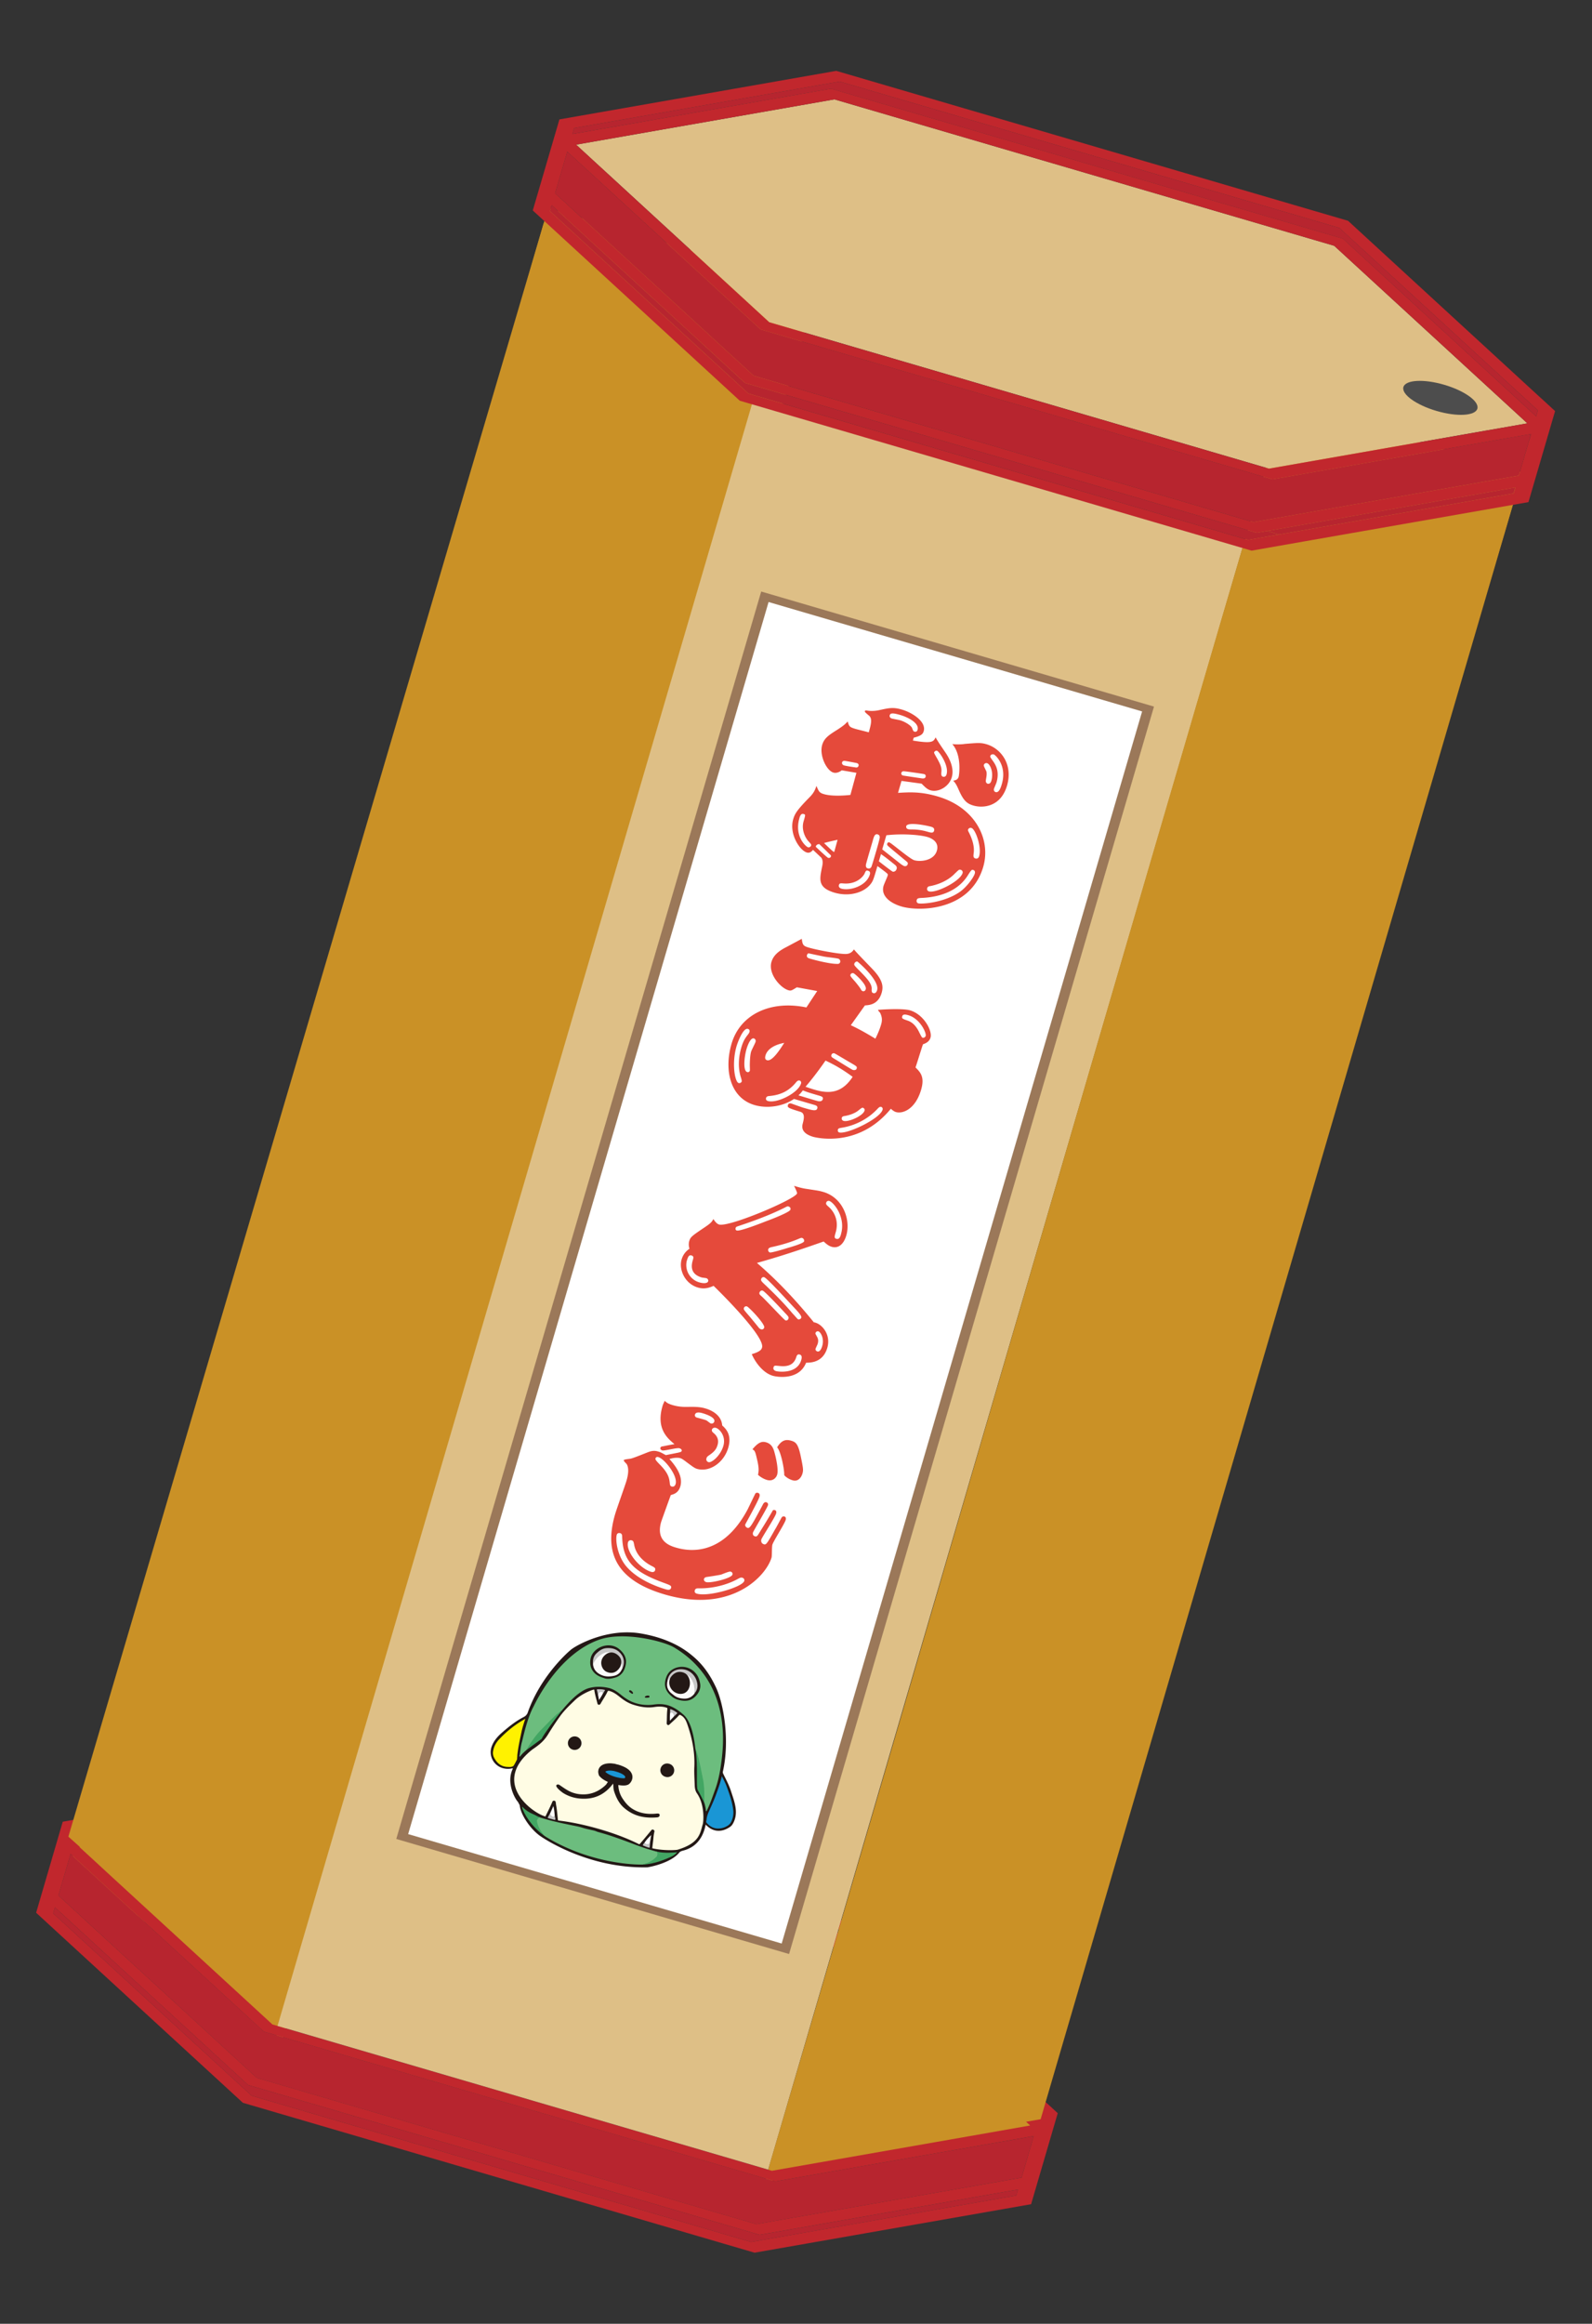
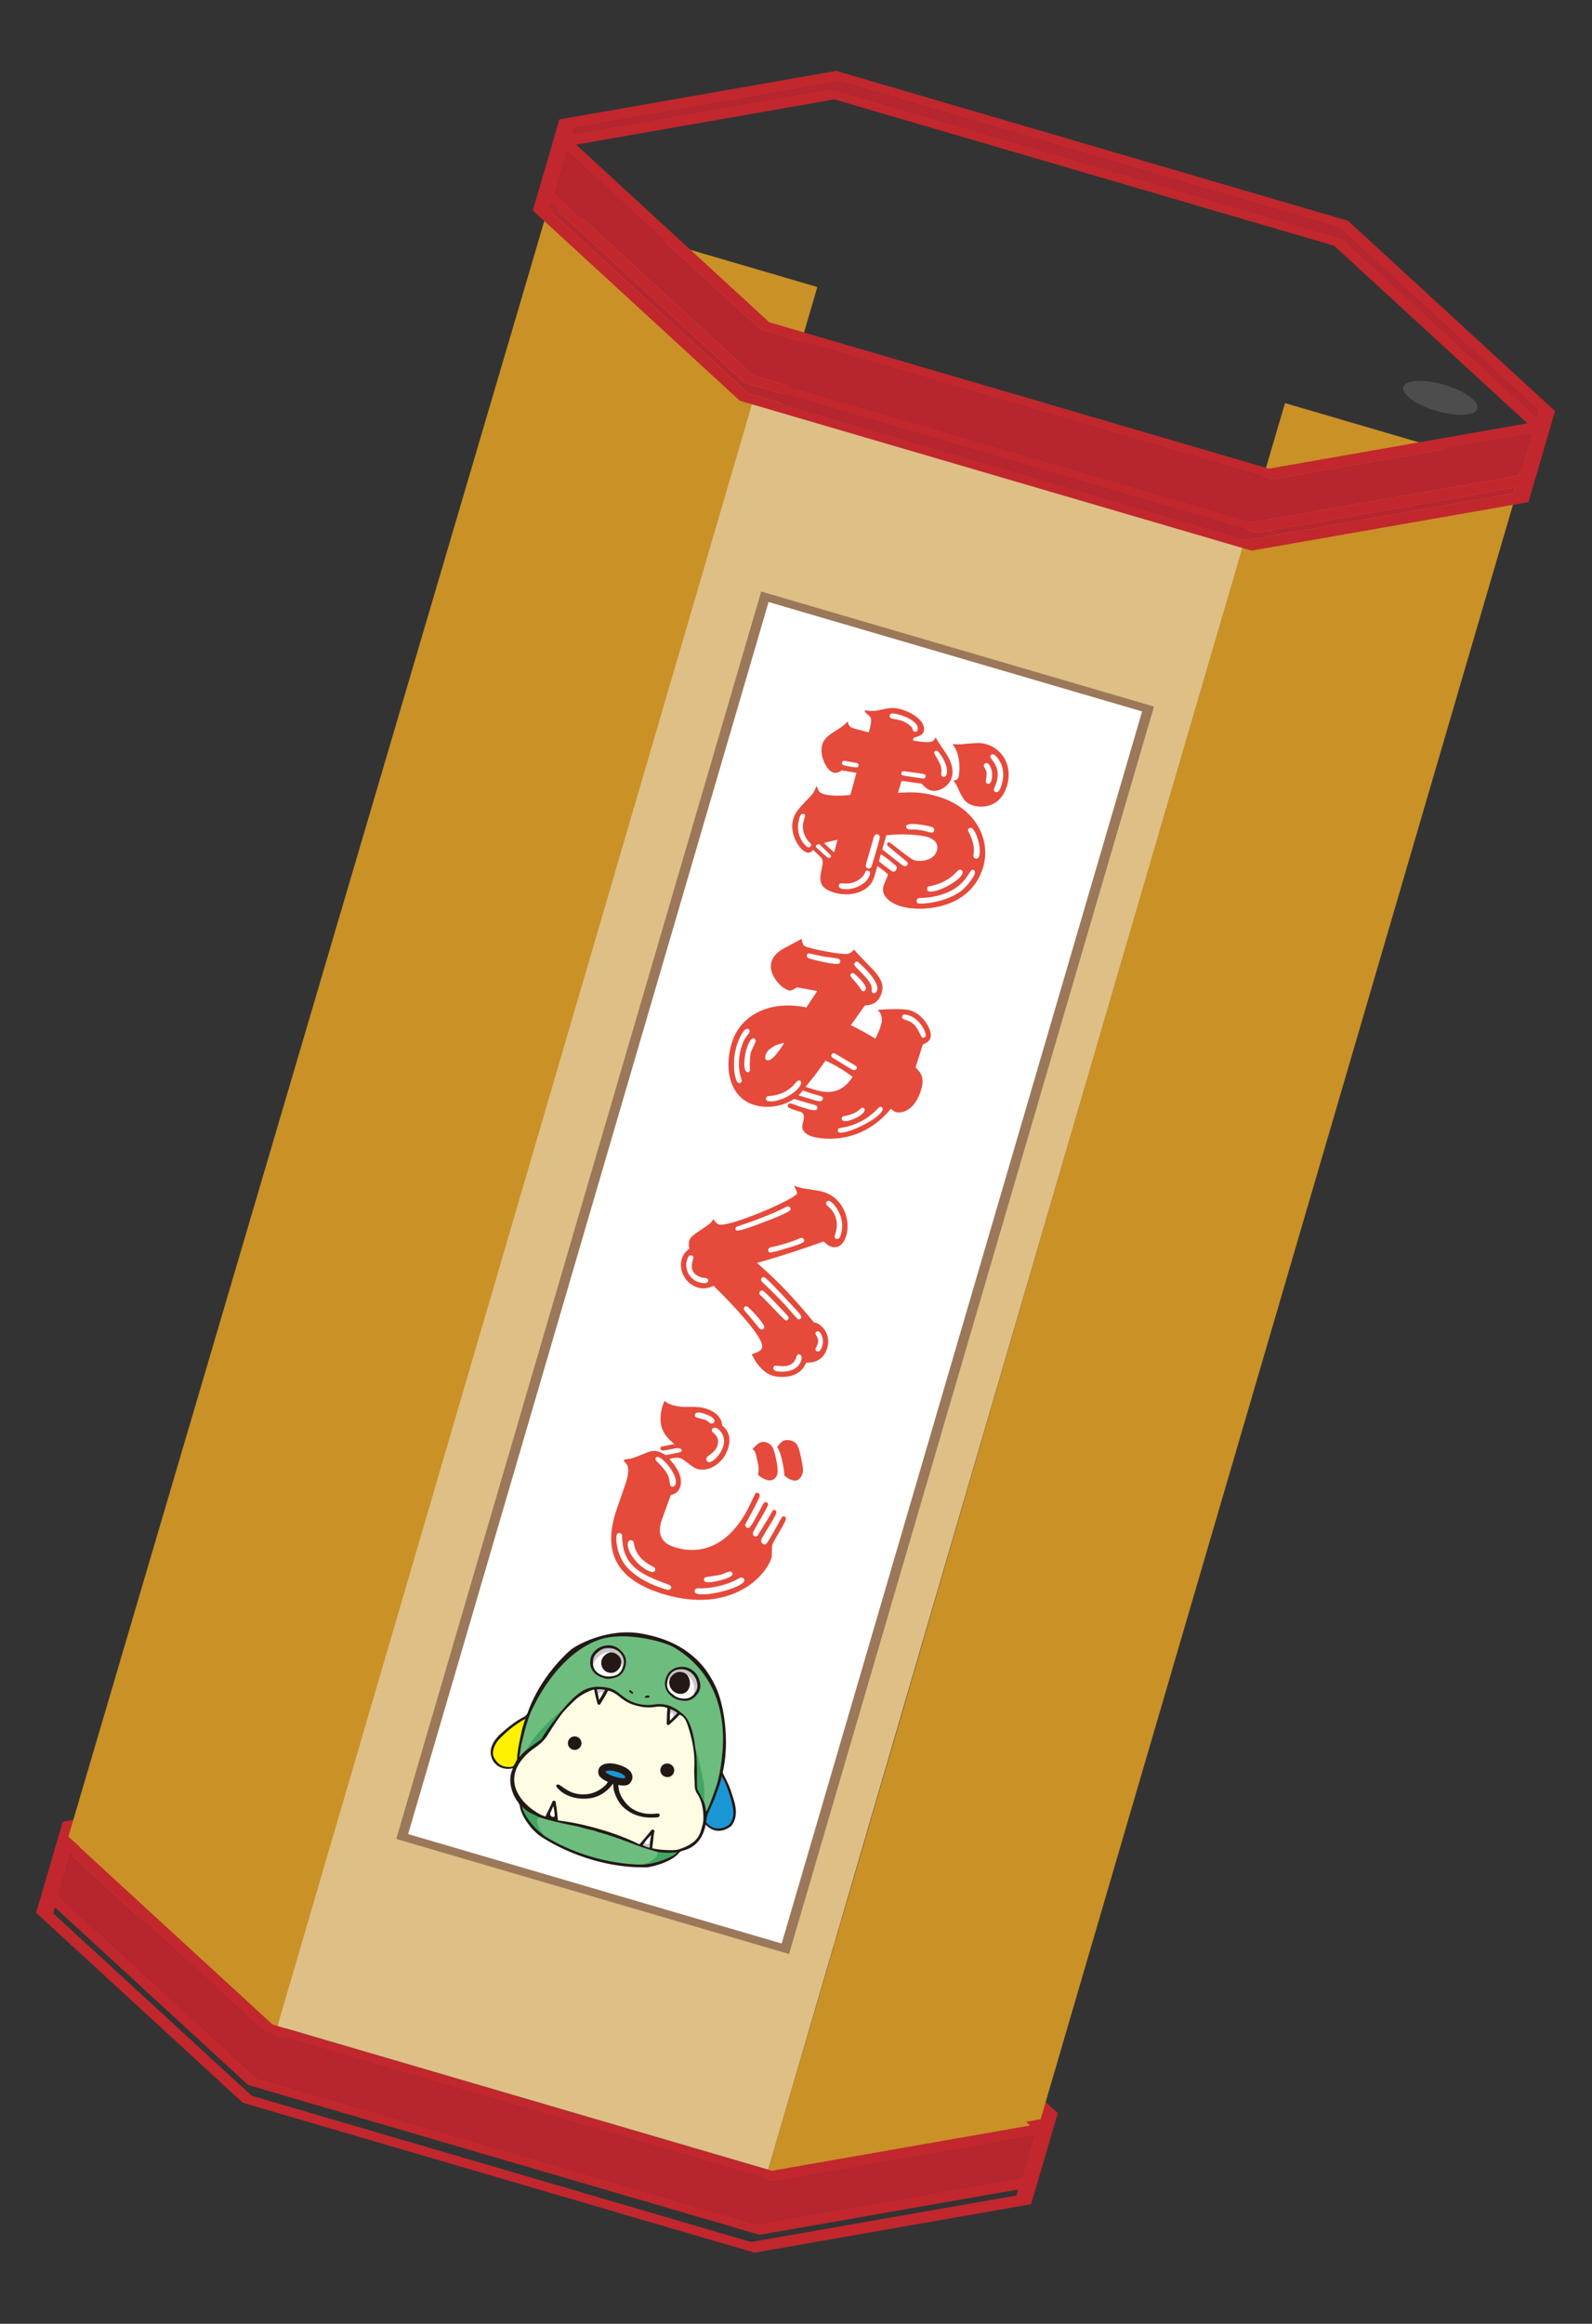
<svg xmlns="http://www.w3.org/2000/svg" fill="none" viewBox="0 0 242 353">
  <rect x="0" y="0" width="242" height="353" fill="#333333" stroke="none" />
  <g clip-path="url(#a)">
    <path fill="#CA9126" d="M156.637 324.197c-13.468 2.413-26.936 4.826-40.41 7.238 26.314-89.238 52.624-178.482 78.938-267.72l35.555 10.409c-24.694 83.356-49.389 166.718-74.089 250.072l.006.001ZM42.922 309.975c-10.113-9.05-21.852-18.576-31.969-27.634L82.637 33.952l35.555 10.409c-25.636 88.378-49.64 177.234-75.276 265.612l.006.002Z" />
-     <path fill="#B7252F" d="m51.482 272.677-38.485 6.743.258-.88 39.51-6.924 74.377 21.773 29.54 27.138-.258.88-28.773-26.433-76.169-22.297ZM117.045 339.213l-1.567.276-77.75-22.761-1.171-1.077-28.204-25.905-.264.904 26.636 24.465 3.521 3.233 75.917 22.224 4.715-.822 35.618-6.241.264-.904-37.715 6.608Z" />
    <path fill="#B7252F" d="m9.137 287.07.264-.904.53-1.807.008-.029.527-1.802.265-.904 2.374 2.183 1.567 1.44 25.434 23.36 77.749 22.76 34.016-5.957 2.097-.367 3.17-.56-.265.904-.527 1.802-.009.029-.529 1.807-.264.904-.255.869-40.334 7.069-75.917-22.224-30.155-27.704.254-.869Z" />
    <path fill="#C1272D" d="m158.713 319.102-29.375-26.982-77.743-22.759-39.289 6.882-2.767.487-4.047 13.825 2.068 1.903 23.505 21.592 5.87 5.39 77.749 22.76 7.85-1.374 31.438-5.508 2.768-.487 4.047-13.824-2.068-1.903-.006-.002Zm-4.217 14.407-35.624 6.239-4.709.824-75.917-22.224-3.521-3.233L8.089 290.65l.264-.904 28.198 25.903 1.172 1.078 77.749 22.76 1.567-.275 37.715-6.608-.264.903.006.002Zm2.377-8.122-1.584 5.411-40.333 7.063-75.916-22.224-30.157-27.698 1.848-6.315 2.374 2.183 1.561 1.438L40.1 308.611l77.749 22.76 34.017-5.962 2.091-.369 3.176-.558-.265.903.006.002ZM12.07 280.567l39.254-6.873 75.917 22.224 29.351 26.956-4.188.737-2.09.369-32.972 5.774-75.928-22.227-24.653-22.643-1.561-1.439-3.13-2.878Zm145.851 41.24-29.375-26.982-77.743-22.758-39.288 6.881.264-.903 40.333-7.064 75.917 22.224 30.157 27.699-.265.903Z" />
    <path fill="#CA9126" d="M42.287 307.409c25.637-88.378 56.32-175.431 81.956-263.81L83.32 31.62 10.394 279l31.873 28.391s.016.011.02.018Z" />
    <path fill="#DEBF86" d="m188.935 83.066-74.582-21.833-72.165 246.514 74.582 21.833 72.165-246.514Z" />
    <path fill="#9B7859" d="m119.946 296.827-59.708-17.479L115.71 89.857l59.707 17.478-55.471 189.492Zm-57.44-18.714 56.196 16.451 54.447-185.994-56.195-16.45-54.448 185.993Z" />
    <path fill="#fff" d="m118.824 295.233-56.781-16.622 54.789-187.16 56.781 16.622-54.789 187.16Z" />
    <path fill="#E54A3B" d="m130.196 117.399-2.245-.385c-.178.15-.726.502-1.264.345-1.072-.314-2.164-2.64-1.706-4.203.302-1.032 1.019-1.505 2.317-2.315 1.011-.654 1.262-.923 1.56-1.247.217.779.292.871 1.234 1.147.223.065 1.652.414 1.968.506.367-1.253.513-1.989.137-2.441-.096-.13-.778-.601-.732-.759.046-.157.111-.138.569-.074a5.19 5.19 0 0 0 1.563-.087c1.535-.336 2.158-.489 3.51-.093 1.668.489 3.716 1.873 3.305 3.278-.109.373-.306.696-1.516.987l-.128.437c2.963.494 3.129.169 3.453-.483.311.566.836 1.334 1.529 2.353 1.407 2.077 1.013 3.424.92 3.739-.394 1.346-1.974 2.315-3.232 1.946-.475-.139-.765-.426-1.345-1.008l-3.055-.419-.532 1.819c1.74-.104 3.443-.214 6.019.54 5.818 1.704 8.135 6.598 6.934 10.703-1.944 6.641-9.645 6.83-12.414 6.019-1.727-.505-3.183-1.609-2.733-3.148.074-.251.561-1.33.626-1.552.065-.221.001-.24-.355-.547a49.59 49.59 0 0 0-1.205-.897c-.596 2.035-.661 2.257-1.047 2.751-1.075 1.35-3.326 1.919-5.463 1.294-2.575-.754-2.283-1.992-1.936-3.764.118-.51.227-1.123-.09-1.558-.105-.1-.831-.788-1.255-1.184-.159.194-.464.542-.938.403-1.071-.314-2.731-2.806-2.071-5.063.248-.845.58-1.394 2.526-3.375.539-.558.752-.938 1.007-1.68.34.815.414 1.039 1.134 1.25 1.288.377 3.355.197 4.026.121l.917-3.371.008.015Zm-8.675 6.88c-.807 2.757.982 4.332 1.298 4.424.158.047.381-.021.484-.263.046-.157-.058-.258-.346-.576-.627-.658-1.153-1.901-.805-3.091.294-1.003.302-1.032.021-1.114-.345-.101-.512.122-.659.624l.007-.004Zm4.348 6.033c.188.054.381-.022.438-.214.036-.123.017-.166-.283-.425a82.551 82.551 0 0 0-1.487-1.454c-.25.028-.475.101-.53.421.216.196 1.712 1.621 1.87 1.667l-.008.005Zm2.439-14.042c.252.074 1.099.22 1.688.292.158.046.429.055.511-.225.073-.25-.096-.369-.283-.424-.094-.027-1.714-.331-1.846-.338-.102.002-.308.011-.373.233-.027.093-.036.363.309.464l-.006-.002Zm-1.565 13.139c.065.019.084-.045.092-.074.046-.158.457-1.671.485-1.764-.69.14-1.387.309-2.056.487.235.24 1.357 1.315 1.479 1.351Zm4.66 3.339c-.288.53-1.287 1.598-3.159 1.456-.466-.036-.633-.053-.716.233-.092.315.161.49.354.547 1.288.377 3.828-.374 4.35-2.158.027-.093.128-.437-.282-.557-.281-.082-.343.001-.549.485l.002-.006Zm4.176-23.598c.187.055 1.063.21 1.221.256.913.268 1.755.887 1.84 1.184.159.389.196.501.354.547.223.065.411-.012.484-.263.321-1.096-1.669-1.983-2.582-2.25-1.101-.322-1.538-.349-1.649.03-.073.251.113.438.33.502l.002-.006Zm-2.903 18.533c-.677 2.315-1.009 3.446-1.053 3.705-.017.299.068.463.291.528.316.093.474-.101.548-.244.103-.242.516-1.653.625-2.026.109-.374.642-2.193.642-2.433.009-.27-.122-.409-.309-.464-.439-.129-.567.309-.751.938l.007-.004Zm4.601-9.876c.123.036 2.647.401 2.878.437.393.046.504-.093.548-.245.045-.151-.001-.342-.224-.407-.158-.046-2.647-.401-2.946-.419-.167-.018-.429-.056-.511.224-.065.221.066.361.253.416l.002-.006Zm-3.18 11.21 2.886 2.276c.115.065.339.232.468.269.187.055.446-.002.529-.288.065-.221.009-.269-.459-.647-.438-.369-2.449-2.008-2.599-2.191-.075-.092-.087-.159-.05-.287.055-.187.197-.215.325-.177.316.092 3.094 2.501 3.785 2.703.913.267 2.98.088 3.429-1.446.386-1.318-.774-1.891-1.436-2.085-.977-.286-3.552-.565-6.24-.263l-.623 2.128-.015.008Zm-.502 1.822c.281.215 1.945 1.519 2.103 1.565.188.055.494-.058.595-.402.082-.28-.004-.444-.367-.721-1.382-1.12-1.615-1.258-2.01-1.538l-.321 1.096Zm4.437-4.886c.123.036.26.045.501.046a8.23 8.23 0 0 1 2.425.336c.533.156.913.267 1.033-.141.073-.251-.031-.484-.405-.593-.568-.166-3.618-.819-3.828-.102a.37.37 0 0 0 .274.454Zm4.523-10.545c.336.611.638 1.206.539 1.892-.017.299-.042.602.244.686.158.046.437.027.548-.352.403-1.376-1.16-3.505-1.441-3.587-.187-.055-.4.085-.446.242-.027.094.039.214.564 1.115l-.008.004Zm4.012-2.396c2.097-.171 2.522-.211 3.4.046 2.172.636 4.056 3.055 3.111 6.285-.946 3.23-3.642 3.454-5.117 3.022-.978-.286-1.493-.741-2.192-2.306-.329-.743-.432-.975-.864-1.475.287-.049.679-.105.817-.578.092-.314.496-3.323-.965-4.973.894.091 1.667.013 1.815-.013l-.005-.008Zm-.677 22.483c1.03-.718 2.103-2.169 2.288-2.799.073-.251.005-.473-.247-.547-.187-.055-.252-.074-.826.847-1.73 2.76-5.024 3.289-6.765 3.394-.828.03-.911.075-.993.355-.065.221.049.419.236.474.474.139 3.874-.056 6.307-1.724Zm-.898-2.643c-1.429 1.386-3.438 1.716-3.549 1.747-.25.028-.429.076-.502.327-.093.315.171.456.265.483 1.071.314 4.751-1.534 5.118-2.787.065-.222-.067-.463-.365-.512-.195-.026-.258.057-.965.736l-.002.006Zm4.554-16.619c-.046.157.396.863.414 1.039.049.419.003.577-.105 1.292-.028.334.172.456.265.483.123.036.429.056.576-.446.375-1.282-.18-2.534-.654-2.672-.158-.047-.411.012-.494.298l-.002.006Zm-2.387 9.803c-.036.122.029.249.162.49.837 1.676.747 2.701.678 3.155-.028.334-.081.622.265.723.316.093.504-.093.577-.343.413-1.411-.57-4.111-1.167-4.286-.252-.073-.464.067-.519.253l.004.008Zm3.376-11.185c-.036.123.01.206.444.808.309.463 1.01 1.454.498 3.203-.046.157-.341.818-.378.946-.082.28.067.463.255.518.532.156.826-.847.935-1.22.843-2.88-1.053-4.455-1.206-4.499-.222-.065-.475-.006-.548.244ZM124.242 150.547l-3.113-.569c-.79.484-.882.559-1.292.439-1.223-.359-3.093-2.501-2.569-4.291.339-1.16 1.342-1.785 2.307-2.281l2.305-1.231c.119.985.258 1.095 1.107 1.344 1.258.368 4.818 1.037 5.695.951.558-.039.881-.318 1.124-.69.448.575 2.687 2.825 3.125 3.327 1.331 1.51 1.335 2.429 1.088 3.275-.523 1.784-1.874 1.863-2.542 1.908l-2.146 3.011c.634.287 1.828.877 3.736 2.044.579-1.154.799-1.906.864-2.127.147-.502.23-1.022-.129-1.773-.046-.083-.357-.408-.338-.472.008-.029 3.668-.287 4.862.062 2.108.617 3.424 3.11 3.122 4.142-.201.688-.806.885-1.151 1.024-.168.464-.981 3.113-1.13 3.512.74.729 1.423 1.436.854 3.377-.88 3.009-2.822 3.694-3.829 3.399-.281-.082-.532-.289-.776-.499-5 6.119-11.639 4.309-11.797 4.263-1.979-.58-1.702-1.657-1.565-2.123.109-.481.384-1.42-.363-1.67-1.97-.608-2.024-.662-1.905-1.07.065-.222.315-.25.467-.206.123.036 1.512.544 1.799.628 1.382.405 2.043.598 2.181.126.093-.315-.113-.438-.423-.529l-3.114-.912c-1.708 1.165-4.09 1.487-6.004.927-3.647-1.068-4.68-5.244-3.487-9.32 1.283-4.384 5.837-6.653 11.374-5.507l1.656-2.509.007.02Zm-11.705 12.824c-.324-1.216-.3-2.709.149-4.242.312-1.067.646-1.514 1.081-2.064.056-.085.119-.168.165-.325.036-.123.036-.363-.245-.445-.726-.213-1.566 2.092-1.721 2.623-.761 2.6-.262 5.431.306 5.597.223.065.429-.077.476-.235.046-.157-.182-.768-.211-.909Zm1.451-.766c.019-.064-.013-.649-.011-.788.006-.846.074-1.643.194-2.051.073-.251.616-1.282.681-1.503.055-.187-.003-.444-.255-.518-.532-.156-.991 1.172-1.119 1.609-.313 1.067-.59 3.296.101 3.499.222.065.362-.065.416-.252l-.007.004Zm2.382-2.297c-.092.315-.118.643.227.744.784.23 1.977-1.63 2.614-2.634-1.695.32-2.602 1.074-2.841 1.89Zm11.053-14.678c-.317-.093-1.771-.247-2.061-.3-.289-.053-2.414-.504-2.443-.512-.102.001-.204.111-.25.268-.109.373.265.483.459.54 1.036.303 3.077.799 4.101.795.167.017.41-.013.484-.263a.431.431 0 0 0-.29-.528Zm-5.65 18.951c.046-.158-.022-.38-.215-.437-.252-.074-.448.141-.559.28-1.167 1.424-2.506 1.918-3.984 2.062-.279.019-.494.058-.567.308-.074.251.086.399.274.454 1.381.404 4.615-1.2 5.045-2.669l.006.002Zm2.563 2.687c.289.053.633.052.735-.298.103-.35-.151-.417-.877-.63-1.258-.368-1.352-.396-2.153-.7a5.362 5.362 0 0 1-.665.755c.977.286 2.695.821 2.956.865l.004.008Zm5.275-3.691c-1.01-.739-2.291-1.62-4.127-2.468-1.257 1.841-2.582 3.46-3.038 3.972 2.417.841 5.049 1.751 7.165-1.504Zm1.994-13.324c.201-.688-1.669-2.356-1.856-2.41-.187-.055-.41.012-.475.234-.055.186.049.287.693 1.019.205.231.654.806.816 1.056.157.286.199.362.392.418.064.019.335.029.435-.315l-.005-.002Zm-1.738-3.876c-.065.221.041.316.487.788 1.348 1.344 2.154 2.194 2.156 3.011-.025.436-.007.612.245.686.316.093.502-.195.575-.446.43-1.469-2.934-4.327-2.993-4.345-.187-.054-.41.121-.464.307l-.006-.001Zm.352 15.947c.092-.315-.001-.342-.906-.879-.297-.157-2.353-1.404-2.482-1.442a.364.364 0 0 0-.446.243c-.082.28.031.351.617.693.438.262 2.455 1.536 2.642 1.59.187.055.502.046.575-.205Zm3.724 5.819c-.187-.055-.327.075-.467.205-1.564 1.72-3.648 2.673-5.546 2.966-.429.077-.503.093-.567.309-.054.187.066.361.189.397 1.165.341 6.202-2.059 6.606-3.44a.334.334 0 0 0-.215-.437Zm-2.528.583c.073-.251-.087-.399-.245-.445-.158-.046-.306.113-.75.457-.614.467-1.467.691-1.897.768-.287.049-.493.058-.567.309-.054.187.058.39.274.454.755.221 2.958-.768 3.186-1.549l-.001.006Zm9.298-11.356c.138-.473-.868-2.635-2.63-3.151-.475-.138-.839-.175-.939.169-.093.315.057.39.804.64.84.278 1.392.952 1.815 1.854.087.159.337.713.46.749a.395.395 0 0 0 .484-.263l.006.002ZM123.971 200.926c1.036.303 2.363 1.85 1.786 3.821-.459 1.568-1.591 2.288-3.221 2.254-1.059 2.684-4.36 2.192-5.056 1.989-1.669-.489-2.824-2.359-3.201-3.286 1.385-.411 1.486-.755 1.559-1.006.476-1.627-6.242-8.29-7.363-9.365-.623.26-1.357.552-2.393.249-1.979-.58-2.921-2.723-2.47-4.262a2.882 2.882 0 0 1 1.194-1.626c-.19-.631-.061-1.074-.044-1.133.193-.659.362-.78 2.366-2.131.982-.662 1.057-.81 1.318-1.247.208.333.506.724.852.826 1.539.45 11.605-3.845 11.861-4.719.046-.158-.321-.879-.451-1.152.41.12 1.121.36 1.947.469 1.501.237 1.771.246 2.497.459 3.05.893 4.175 4.279 3.495 6.6-.43 1.469-1.303 1.999-2.216 1.731-.474-.138-.773-.397-1.233-.804-3.579 1.263-6.639 2.273-10.136 3.256 2.076 1.766 5.123 4.664 8.656 9.028.073-.01.132.007.261.045l-.008.004Zm-19.555-9.466a2.736 2.736 0 0 0 1.953 3.357c.316.093 1.157.238 1.285-.199.065-.222-.151-.418-.274-.454-.093-.027-.624-.082-.718-.109-1.949-.571-1.5-2.104-1.334-2.67.081-.279.165-.565-.21-.675-.345-.101-.512.122-.695.746l-.007.004Zm7.608-4.539c.474.138 3.666-1.105 4.4-1.396 1.031-.376 3.616-1.391 3.726-1.765.082-.279-.114-.438-.266-.482-.152-.045-.187-.055-.595.167-2.564 1.288-5.365 2.24-7.149 2.839-.112.036-.268.092-.314.249-.027.094-.063.324.189.398l.009-.01Zm4.148 14.748c.155-.531-2.325-3.131-2.641-3.223a.364.364 0 0 0-.455.272c-.054.187.021.278.685 1.049.261.279 1.563 1.888 1.659 2.017.064.019.139.111.262.147.316.092.448-.141.484-.264l.006.002Zm.849-11.412c.252.074 2.354-.571 2.802-.712.893-.251 2.324-.712 2.398-.962a.43.43 0 0 0-.291-.528c-.122-.036-.166-.018-.512.122-.427.178-1.794.766-4.202 1.283-.223.067-.38.129-.435.315a.391.391 0 0 0 .236.475l.004.007Zm3.801 8.488c-.812-.852-4.214-4.602-4.659-4.732-.158-.046-.381.021-.454.272-.074.251.001.342.807 1.085 1.516 1.463 2.628 2.573 3.996 4.195.085.057.712.823.812.852.222.065.439-.112.484-.263.082-.28-.6-.993-.986-1.409Zm-.969 1.552c.065-.222.017-.299-.583-.918-.467-.51-3.014-3.231-3.33-3.323-.252-.074-.439.112-.494.298-.065.222.095.37.29.528.626.557 3.473 3.638 3.666 3.694.194.057.392-.056.455-.272l-.004-.007Zm1.939 6.315c.082-.28.182-.732-.227-.852-.317-.092-.448.142-.503.328-.357 1.219-1.248 1.572-2.63 1.408-.662-.061-.762-.09-.854.225-.092.314.161.49.384.555.375.11 3.207.464 3.83-1.664Zm6.047-19.138c.762-2.601-1.14-4.854-1.766-5.037-.188-.055-.411.013-.484.263-.074.251.095.37.365.62.794.675 1.613 2.067 1.08 3.886-.182.624-.256.875.09.976.439.129.593-.269.721-.707l-.006-.001Zm-3.729 15.43c.254.416.338.713.183 1.243-.036.123-.276.597-.314.725-.073.251.16.389.253.416.474.139.703-.642.759-.835.34-1.16-.269-2.117-.58-2.208a.359.359 0 0 0-.446.243c-.036.122.019.176.151.418l-.006-.002ZM103.218 220.627c.215-.038.371-.094.408-.222.038-.128-.041-.316-.357-.408-.374-.11-2.272.423-2.588.331-.187-.055-.347-.203-.293-.39.055-.186.197-.215.446-.243a33.706 33.706 0 0 1 1.696-.32c-1.018-.842-2.835-2.324-1.826-5.77.109-.373.239-.575.341-.818.235.24.486.447 1.177.649 1.071.313 1.827.294 2.787.271 1.265-.003 1.777.115 2.216.244.346.101 2.424.709 2.555 2.584.569.508 1.496 1.425.919 3.396-.661 2.256-2.842 3.757-4.762 3.195-.374-.11-.848-.489-1.382-.879-.868-.66-.962-.687-1.149-.742-.568-.166-1.451.05-1.641.134 1.03 1.15 2.091 2.65 1.65 4.154-.285.974-.962 1.181-1.445 1.312-.13.335-1.426 3.938-1.462 4.06-.816 2.787 1.069 3.579 2.199 3.91 1.475.432 6.919 1.785 10.951-5.802.174-.354.96-1.998 1.125-2.323.094-.213.305-.215.428-.179.345.101.273.454.236.582-.212.723-2.132 4.136-2.151 4.2-.074.251.103.474.354.547.281.083.557-.381 1.021-1.163.213-.381 1.173-2.138 1.348-2.498.119-.168.259-.298.475-.235.188.055.31.224.245.445-.128.438-2.207 3.912-2.27 4.128-.063.216-.044.5.272.592.316.093.372.008.909-.892a82.482 82.482 0 0 0 1.728-2.862c.094-.213.186-.287.408-.222.281.082.234.372.188.529-.174.595-2.152 3.618-2.244 3.933-.019.064-.136.574.402.732.345.101.483-.131 1.685-2.261.176-.252.878-1.61 1.007-1.813.119-.168.261-.196.419-.149.252.073.234.372.197.5-.193.659-1.866 3.227-2.032 3.792-.092.315-.049 1.689-.123 1.939-.834 2.852-6.161 8.565-16.253 5.611-8.049-2.356-9.038-7.032-7.525-12.198.238-.816 1.514-4.349 1.726-5.072.192-.659.439-1.739.072-2.46-.037-.112-.526-.527-.489-.656.047-.157.948-.197 1.098-.254.475-.102 2.38-.899 2.76-1.028.688-.242 1.127-.113 1.408-.031.375.109.401.149 1.14.536.327-.075 1.738-.339 1.993-.404l.003-.012Zm-9.461 12.499c-.229.781.061 3.284 1.558 4.944 1.647 1.843 4.307 2.894 5.847 3.345.252.074.726.213.845-.196.101-.344-.151-.417-.916-.711-4.73-1.689-6.396-3.335-6.515-7.009-.002-.343-.05-.528-.301-.601-.252-.074-.456.037-.51.224l-.008.004Zm5.82 5.407c.102-.344-.077-.428-.552-.674-1.185-.619-2.344-1.674-2.622-3.18-.094-.502-.125-.612-.377-.686a.43.43 0 0 0-.558.279c-.386 1.318 1.675 3.96 3.53 4.503.281.082.52-.019.584-.234l-.004-.008Zm3.122-13.095c.367-1.253-1.677-3.821-2.626-4.098-.222-.065-.381.021-.437.214-.057.192.29.528.551.807 1.488 1.454 1.557 2.26 1.637 3.03.028.141.03.351.282.424.123.036.458.065.586-.373l.007-.004Zm4.641-9.687c.123.036.588.444.682.471.281.083.494-.058.558-.279.202-.688-1.525-1.194-1.812-1.278-.374-.109-.996-.222-1.124.216-.019.064-.072.352.274.453.222.065 1.202.321 1.416.415l.006.002Zm.501 5.28c-.344.241-.39.291-.455.513a.447.447 0 0 0 .311.565c.474.139 1.819-.961 2.26-2.465.44-1.505-.609-2.59-1.112-2.737-.345-.102-.568.074-.623.26-.073.251.122.409.311.566.815.713.629 1.476.537 1.791-.211.723-.62 1.078-1.229 1.507Zm5.295 19.123c.073-.251-.113-.439-.265-.483-.252-.074-.373-.008-.819.235-1.58.86-3.831 1.429-5.898 1.369-.206.009-.446.002-.538.317-.073.251.049.42.301.493 1.791.525 6.944-.993 7.219-1.931Zm-2.076-1.418c-.223-.065-1.283.409-1.463.458-.37.094-1.907.328-2.224.368-.112.037-.297.084-.352.27-.092.315.207.466.33.502.626.183 3.815-.548 3.989-1.143.082-.28-.151-.418-.274-.454l-.006-.001Zm5.405-19.637c.942.276 1.151 1.084 1.312 1.707.227.852.571 2.478.359 3.201-.138.472-.656 1.068-1.563.802-.123-.036-.691-.202-1.345-.767.11-.614.191-1.001-.217-2.646-.227-.985-.312-1.041-.628-1.241.889-1.063 1.426-1.248 2.082-1.056Zm3.797-.249c.691.202 1.065.444 1.473 2.438.381 1.846.391 2.051.235 2.582-.128.437-.573 1.262-1.486.995-.691-.202-1.121-.6-1.272-.777.025-.911-.511-3.619-1.082-4.229.656-1.068 1.289-1.256 2.138-1.007l-.006-.002Z" />
    <path fill="#CA9126" d="M195.332 61.233c-26.313 89.237-52.102 178.634-78.416 267.871l41.27-7.181 73.223-250.13-36.077-10.56Z" />
-     <path fill="#DEBF86" d="m126.842 15.096-39.275 6.88 3.13 2.878 1.569 1.434 24.666 22.66 75.969 22.24 32.993-5.782 2.095-.361 4.187-.737-29.365-26.973-75.969-22.239Z" />
    <path fill="#B7252F" d="m204.12 36.25 29.392 26.993.264-.904-30.171-27.715-75.969-22.24-40.355 7.07-.264.904 39.308-6.882L204.12 36.25ZM192.607 80.66l-1.568.275-77.795-22.774-1.178-1.079-28.212-25.92-.264.904 26.65 24.481 3.521 3.234 75.969 22.24 4.709-.825-1.832-.536Z" />
    <path fill="#B7252F" d="m230.084 74.95.265-.903-37.742 6.613 1.832.536 35.645-6.245ZM231.132 71.37l.265-.903.529-1.808.008-.029.528-1.801.264-.904-3.174.552-2.091.37-34.042 5.96-77.796-22.774-25.454-23.378-1.562-1.438-2.375-2.177-.265.904-.527 1.802-.009.029-.529 1.807-.264.904-.256.875 30.171 27.715 75.969 22.239 40.354-7.07.256-.874Z" />
    <path fill="#C1272D" d="m234.303 60.538-29.389-27-77.796-22.773-39.31 6.888-2.773.486-4.048 13.83 2.074 1.904 23.52 21.604 5.875 5.397 77.795 22.774 7.858-1.378 31.458-5.508 2.773-.486 4.049-13.83-2.074-1.905-.012-.003Zm-4.219 14.413-35.645 6.245-4.715.823-75.963-22.238-3.527-3.235-26.644-24.48.264-.904 28.218 25.922 1.177 1.079 77.796 22.774 1.574-.274 37.741-6.613-.264.904-.012-.003Zm2.378-8.122-1.586 5.416-40.36 7.068-75.963-22.237L84.382 29.36l1.85-6.32 2.373 2.182 1.568 1.44 25.454 23.378 77.796 22.774 34.043-5.961 2.096-.368 3.176-.558-.264.904-.012-.003ZM87.567 21.975l39.275-6.879 75.963 22.238 29.366 26.972-4.188.737-2.097.367-32.992 5.781-75.964-22.237-24.664-22.666-1.568-1.44-3.13-2.879-.001.006Zm145.945 41.268-29.39-26.999-77.796-22.774-39.31 6.888.265-.904 40.355-7.07 75.963 22.238 30.177 27.717-.264.904Z" />
    <path fill="#4D4D4D" d="M218.371 62.425c3.104.909 5.88.755 6.202-.343.321-1.098-1.934-2.725-5.038-3.633-3.104-.909-5.88-.755-6.202.343-.321 1.098 1.934 2.725 5.038 3.633Z" />
    <path fill="#231815" d="M98.34 283.666c.599-.072 3.675-.703 4.926-2.261.081-.103.191-.153.314-.206.372-.163 2.992-.428 3.688-4.022.05.046.07.064.096.085 1.091 1.091 2.397 1.081 3.612.253.184-.13.33-.302.44-.504.421-.744.516-1.546.4-2.39-.121-.865-.423-1.681-.69-2.506-.298-.935-.759-1.792-1.19-2.665a.512.512 0 0 1-.044-.368c1.071-4.788.095-10.29-1.046-12.732-.88-1.878-1.954-3.465-3.538-4.783-.807-.673-3.102-2.604-7.839-3.421-5.147-.893-9.857 1.779-10.66 2.437-.936.77-4.75 4.351-6.582 9.549a1.19 1.19 0 0 1-.617.694c-1.203.616-2.25 1.455-3.264 2.336-.665.577-1.246 1.217-1.576 2.064a2.517 2.517 0 0 0 1.771 3.392c.463.111.933.115 1.412-.023-.02.07-.015.116-.033.155-.958 2.055.3 4.38.77 4.922.142.168.15.291.317.549.097 1.383 1.623 3.659 3.137 4.697 0 0 6.898 4.919 16.191 4.74l.004.008Z" />
    <path fill="#FFFCE4" d="M106.805 277.174c-.383 1.306-.446 2.781-3.762 3.798-.315.098-2.294.171-3.88-.205-.036-.011.115-1.004.153-1.437.03-.364.05-.624.156-1.074.028-.119-.005-.223-.12-.288-.12-.067-.24-.071-.328.036-.553.674-1.761 2.131-1.815 2.14-.04.008-.081-.004-.136-.033-3.694-1.841-8.744-3.174-12.14-3.554a.172.172 0 0 1-.119-.054c-.018-.024-.125-1.48-.256-2.164-.034-.187-.053-.382-.085-.576-.021-.145-.119-.224-.264-.229-.125-.005-.202.062-.25.181-.261.632-.672 1.449-1.05 2.218-1.916-.485-8.366-5.114-2-10.163 1.18-.8 1.827-1.358 2.44-2.369a44.401 44.401 0 0 1 1.746-2.641c.654-.929 1.474-1.689 2.29-2.482 1.048-1.016 2.749-1.639 2.908-1.618.066.013.054.098.062.158.1.637.281 1.253.442 1.876.028.122.057.239.201.268.152.025.243-.068.308-.182.335-.604.744-1.175 1.036-1.805.068-.144.14-.149.276-.115.612.166 1.104.526 1.582.912.611.496 1.262.921 2.01 1.165 1.05.345 2.118.538 3.24.373.613-.093 1.241-.112 1.849.091.123.036.169.075.147.214-.086.684-.058 1.37-.099 2.054-.01.142.001.298.154.362.146.067.234-.04.331-.132.464-.433.946-.843 1.368-1.327.085-.096.141-.092.257-.033.604.304.844.874 1.039 1.444.718 2.084 1.145 4.209 1.048 6.428-.042.925.03 1.851.058 2.777.013.434.089.868.34 1.226 1.206 1.721 1.019 4.293.87 4.756l-.007.004Z" />
    <path fill="#6CBD7E" d="M107.304 275.054c-.021-.405-.128-.797-.236-1.19-.103-.321-.069-.653-.068-.982a16 16 0 0 0-.451-3.778c-.167-.688-.266-1.394-.452-2.082-.117-.427-.262-.843-.365-1.272-.012-.047-.035-.098-.039-.15-.126-1.196-.511-3.986-1.777-5.11-.555-.492-1.145-.93-1.83-1.238-.87-.394-1.761-.453-2.683-.323a6.23 6.23 0 0 1-3.222-.368c-.655-.261-1.225-.656-1.765-1.092-.585-.476-1.184-.904-1.95-1.071-.984-.219-1.959-.232-2.932.034-1.63.441-3.353 2.487-4.08 3.344-.586.544-1.205 1.053-1.772 1.621-1.277 1.279-2.532 2.57-3.446 4.151a1.45 1.45 0 0 1-.28.348c-.317.281-.634.561-.881.907-.073.073-.104.026-.123-.036.17-.71.178-1.455.39-2.159.136-.441.741-3.53 1.793-5.431.56-1.172 3.941-7.905 9.848-10.063 3.764-1.373 9.886.185 11.487 1.141 8.212 4.904 7.62 13.676 7.261 16.793-.189 1.622-.452 3.235-1.01 4.774-.388 1.064-.748 2.143-1.251 3.166-.044.064-.042.229-.176.082l.01-.016ZM82.107 276.09c1.84.577 3.718.956 5.602 1.337.288.058.57.135.85.223.564.178 1.15.286 1.726.423.22.052.422.162.633.223 1.94.517 3.81 1.229 5.681 1.936 1.041.393 2.098.734 3.169 1.028.071-.004.13.013.173.083.089.152.062.569-.066.702-.597.629-1.306 1.055-2.18 1.192-2.108.04-8.53-.447-14.712-4.212-.112-.071-.222-.154-.327-.229-.54-.544-.87-1.198-1.067-1.933-.082-.309.03-.536.236-.741.087-.082.177-.107.276-.033l.006.001Z" />
    <path fill="#1A96D5" d="M109.727 269.819c.265.527.524.989.709 1.486.43 1.177.857 2.347 1.017 3.602a3.2 3.2 0 0 1-.288 1.809 1.49 1.49 0 0 1-.619.66c-.3.179-.622.3-.969.356-.861.141-1.555-.157-2.131-.795-.097-.104-.115-.217-.081-.352.017-.059.034-.117.038-.173.026-.372.169-.818.317-1.148.389-.873.794-1.736 1.122-2.64.328-.904.662-1.807.886-2.811l-.001.006Z" />
    <path fill="#42A663" d="m79.966 265.886.487-.775c.537-.837 1.106-1.651 1.813-2.35.91-.892 1.742-1.87 2.75-2.664.148-.114.294-.224.446-.331-.943 1.161-2.707 3.537-3.14 4.386-1.26.922-2.362 1.732-2.362 1.732l.006.002ZM105.732 265.75c.194.38.287.8.405 1.201.309 1.072.47 2.17.711 3.26.217.994.217 2.013.218 3.032.002.21.004.419.002.621-.322-.657-.603-1.24-1.01-1.954-.282-.494.077-3.737-.326-6.16ZM97.703 283.232c.446-.154.896-.282 1.296-.538.312-.2.617-.415.86-.704.155-.183.103-.61-.085-.728 1.247.321 2.989.122 3.154.101-.271.363-.612.549-.949.703-.719.328-2.52 1.117-4.276 1.166ZM82.107 276.09c-.218-.013-.517.292-.49.522.066.538.283 1.013.555 1.472.15.247.372.445.49.714-1.816-1.285-3.061-3.264-3.326-4.335.117.034.169.119.235.176.41.379.86.688 1.38.904.393.159.755.398 1.156.547Z" />
    <path fill="#FDFDFD" d="M97.974 279.9a6.299 6.299 0 0 1 1.013-1.14c-.054.338-.107.671-.168 1.008-.042.297-.142.401-.414.416-.227.016-.36-.073-.43-.29l-.001.006ZM83.646 275.414c.15-.336.3-.678.47-1.065.133.526.174 1.013.21 1.499-.014.116-.104.14-.196.151-.307.049-.588-.292-.488-.592l.004.007Z" />
    <path fill="#C6C6C6" d="M101.859 260.223c.003-.163.007-.327.008-.485.003-.075.013-.129.116-.092.339.124.643.302.929.519.073.053.035.098-.01.142-.169.166-.339.332-.506.491-.027-.039-.026-.083-.028-.122-.04-.385-.13-.468-.509-.453Z" />
    <path fill="#C6C7C7" d="M90.9 257.389c-.051-.218-.11-.431-.16-.648-.023-.077-.015-.125.087-.127.38-.015.762-.017 1.158.105-.114.195-.226.383-.337.566-.187-.251-.35-.261-.58-.037-.052.048-.086.12-.169.141Z" />
-     <path fill="#C6C6C6" d="M83.646 275.414c-.031.238.088.393.278.506.142.079.284.051.4-.067.007.021.022.038.02.063 0 .177.154.387.045.501-.071.068-.318-.043-.486-.079-.185-.042-.359-.099-.542-.146-.1-.029-.112-.071-.062-.158.118-.206.235-.412.347-.62ZM97.974 279.9c.12.174.27.269.493.226.208-.04.308-.163.35-.353-.014.268-.035.534-.05.802-.005.106-.057.11-.147.09-.347-.095-.557-.201-.923-.34.091-.182.15-.298.275-.42l.002-.005Z" />
+     <path fill="#C6C6C6" d="M83.646 275.414ZM97.974 279.9c.12.174.27.269.493.226.208-.04.308-.163.35-.353-.014.268-.035.534-.05.802-.005.106-.057.11-.147.09-.347-.095-.557-.201-.923-.34.091-.182.15-.298.275-.42l.002-.005Z" />
    <path fill="#FDFDFD" d="M90.9 257.389c.093-.169.21-.306.403-.357.206-.054.315.029.34.245-.166.331-.369.633-.586.962a82.542 82.542 0 0 0-.162-.858l.005.008ZM101.859 260.223c.274-.154.487-.034.556.315a.462.462 0 0 1-.019.26c-.182.188-.358.377-.568.594 0-.412-.017-.79.031-1.169Z" />
    <path fill="#FFF200" d="M78.627 266.703c.125-1.229.401-2.433.652-3.639.122-.591.316-1.167.491-1.742.02-.045.045-.088.065-.133.006-.024.03-.061-.013-.067-.017-.005-.043.019-.066.031-.108.063-.22.125-.33.195-1.306.769-2.462 1.722-3.507 2.816-.493.513-.827 1.112-.957 1.815a1.52 1.52 0 0 0 .118.965c.426.846 1.06 1.418 2.051 1.461.32.011.662.042.907-.146.115-.087.558-.995.558-.995s.02-.374.044-.563l-.013.002Z" />
    <path fill="#231815" d="M100.256 275.643c-.042-.228-.428-.144-.65-.127-1.275.102-2.474-.079-3.565-.803-.602-.398-1.04-.944-1.425-1.538-.445-.693-.64-1.459-.63-2.273-.002-.039.002-.075.025-.088a1.396 1.396 0 0 1-.166-.15c-.045-.019-.084-.037-.131-.051-.228-.066-.454-.101-.685-.156a22.37 22.37 0 0 0-.496-.107c-.006-.002-.015.008-.023.012.064.019.117.035.049.116-.197.215-.298.495-.517.703-1.06.994-2.307 1.496-3.78 1.381a4.554 4.554 0 0 1-1.9-.562c-.46-.255-.884-.563-1.314-.853-.154-.102-.334-.098-.455.012-.24.253.715 1.032 1.11 1.268a5.75 5.75 0 0 0 2.552.791c2.07.157 3.712-.609 4.956-2.296.002.077.009.142.015.207.015.34.027.691.135 1.014.314.947.748 1.833 1.525 2.498 1.434 1.223 2.994 1.585 4.964 1.434.338-.028.457-.196.41-.425l-.004-.007ZM91.84 254.917c-.762-.223-1.253-.5-1.631-.965-.476-.589-.57-1.268-.435-1.989.315-1.705 2.869-2.787 4.445-1.376.685.612 1.076 1.34.9 2.264-.166.894-.585 1.652-1.519 1.954-.63.202-1.294.299-1.762.117l.001-.005ZM103.127 258.214a2.514 2.514 0 0 1-1.083-.576c-.732-.626-1.12-1.385-.896-2.389.147-.654.408-1.198.97-1.577a2.744 2.744 0 0 1 3.708.598c.347.443.525.964.607 1.507.118.749-.2 1.378-.708 1.9-.739.765-1.645.798-2.598.537ZM98.586 257.575c.076.022.144.049.148.145 0 .088-.053.136-.139.149a1.747 1.747 0 0 1-.445.022c-.056-.004-.107-.025-.123-.081-.021-.056.028-.093.069-.125.114-.087.36-.142.488-.104l.002-.006ZM95.84 256.771a.713.713 0 0 1 .371.362c.023.051.025.109-.023.145-.04.027-.082.02-.128.001a1.903 1.903 0 0 1-.379-.269c-.055-.048-.08-.113-.035-.182.045-.069.114-.086.194-.057Z" />
    <path fill="#1A96D5" stroke="#231815" stroke-miterlimit="10" stroke-width="1.1" d="M93.76 268.569c2.27.665 1.937 1.587 1.56 1.983-.376.396-2.994-.149-3.78-1.107-.374-1.071 1.153-1.207 2.22-.876Z" />
    <path fill="#1D1D1D" d="m97.43 275.506.403.118c-.158.042-.294.008-.403-.118Z" />
    <path fill="#1D1E1E" d="M87.18 272.505c-.168.053-.306-.02-.496-.088.216-.063.352.04.496.088Z" />
    <path fill="#272727" d="m87.132 272.712.286.084-.006.024-.281-.082.007-.024-.006-.002ZM97.368 275.715a.434.434 0 0 1-.292-.085l.292.085Z" />
    <path fill="#3E3E3E" d="M86.708 264.608c-.03-.072.008-.113.022-.185.039.088.001.128-.022.185Z" />
    <path fill="#303131" d="M87.357 264.976c-.038-.069.006-.108.024-.192.035.1.005.136-.024.192Z" />
    <path fill="#FBFBFA" d="M94.485 253.672a1.61 1.61 0 0 1-1.166.899c-.589.125-1.188.152-1.77-.075-.701-.275-1.227-.714-1.38-1.493-.09-.412.174-.702.39-.987.39-.525.9-.926 1.55-1.059 2.74-.571 2.472 1.825 2.495 1.876.133.305.035.574-.119.839Z" />
    <path fill="#C7C7C7" d="M93.051 251.188c.044-.063.132.007.213-.076-.436-.116-.833-.213-1.256-.071-.798.273-1.337.811-1.742 1.522-.08.141-.07.283-.094.428-.102-.694-.035-1.333.51-1.851.421-.395.873-.725 1.48-.776.688-.051 1.32.045 1.879.506.79.662 1.023 1.629.572 2.561-.036.078-.051.175-.13.227.091-.399.093-.717.006-.954-.102.217-.077.478-.29.624-.049-.096.012-.173.053-.25.2-.397.164-.819-.014-1.188-.17-.353-.46-.641-.921-.63-.097.003-.195.012-.262-.083l-.004.011Z" />
    <path fill="#FBFBFA" d="M105.531 257.317c-.382.483-.886.728-1.5.719-.626-.012-1.216-.166-1.7-.599-.12-.111-.266-.198-.386-.309-.422-.402-.609-.894-.533-1.479.033-.288.116-.548.354-.732.066-.05.281-1.285 2.254-.708.679.199.979.54 1.245 1.042.32.6.415 1.255.319 1.929-.008.049-.011.105-.06.141l.007-.004Z" />
    <path fill="#C7C7C7" d="M105.531 257.317c.128-1.001-.061-1.917-.775-2.671-.233-.245-.579-.321-.898-.427-.041-.012-.06.033-.077.066-.079.034-.147-.018-.208-.048a1.086 1.086 0 0 0-.502-.065c-.36.034-.633.188-.84.482-.074.099-.129.222-.266.258-.07-.065-.101-.004-.144.034-.224.181-.34.425-.401.699.039-1.198.915-2.214 2.396-2.065.963.098 1.779.806 2.069 1.726.151.481.206.947.01 1.421-.088.215-.242.391-.356.586l-.008.004Z" />
    <path fill="#231815" d="M94.227 251.754c.28.43.253.916.052 1.408-.067.164-.73 1.388-2.065.801-.789-.345-1.261-1.705-.212-2.576 1.049-.87 2 .029 2.219.365l.006.002ZM103.86 254.061c1.346.439 1.352 2.783.033 3.188-1.152.352-2.525-.777-2.058-2.242.014-.047.679-1.384 2.025-.946ZM101.124 269.896a1.028 1.028 0 1 0 .577-1.971 1.028 1.028 0 0 0-1.277.696c-.16.544.154 1.115.7 1.275ZM87.07 265.782a1.029 1.029 0 0 0 1.277-.696 1.029 1.029 0 0 0-.7-1.275 1.029 1.029 0 0 0-1.278.696c-.16.544.154 1.115.7 1.275Z" />
  </g>
  <defs>
    <clipPath id="a">
      <path fill="#fff" d="M90.346 0 241.78 44.33l-90.345 308.622L0 308.62z" />
    </clipPath>
  </defs>
</svg>